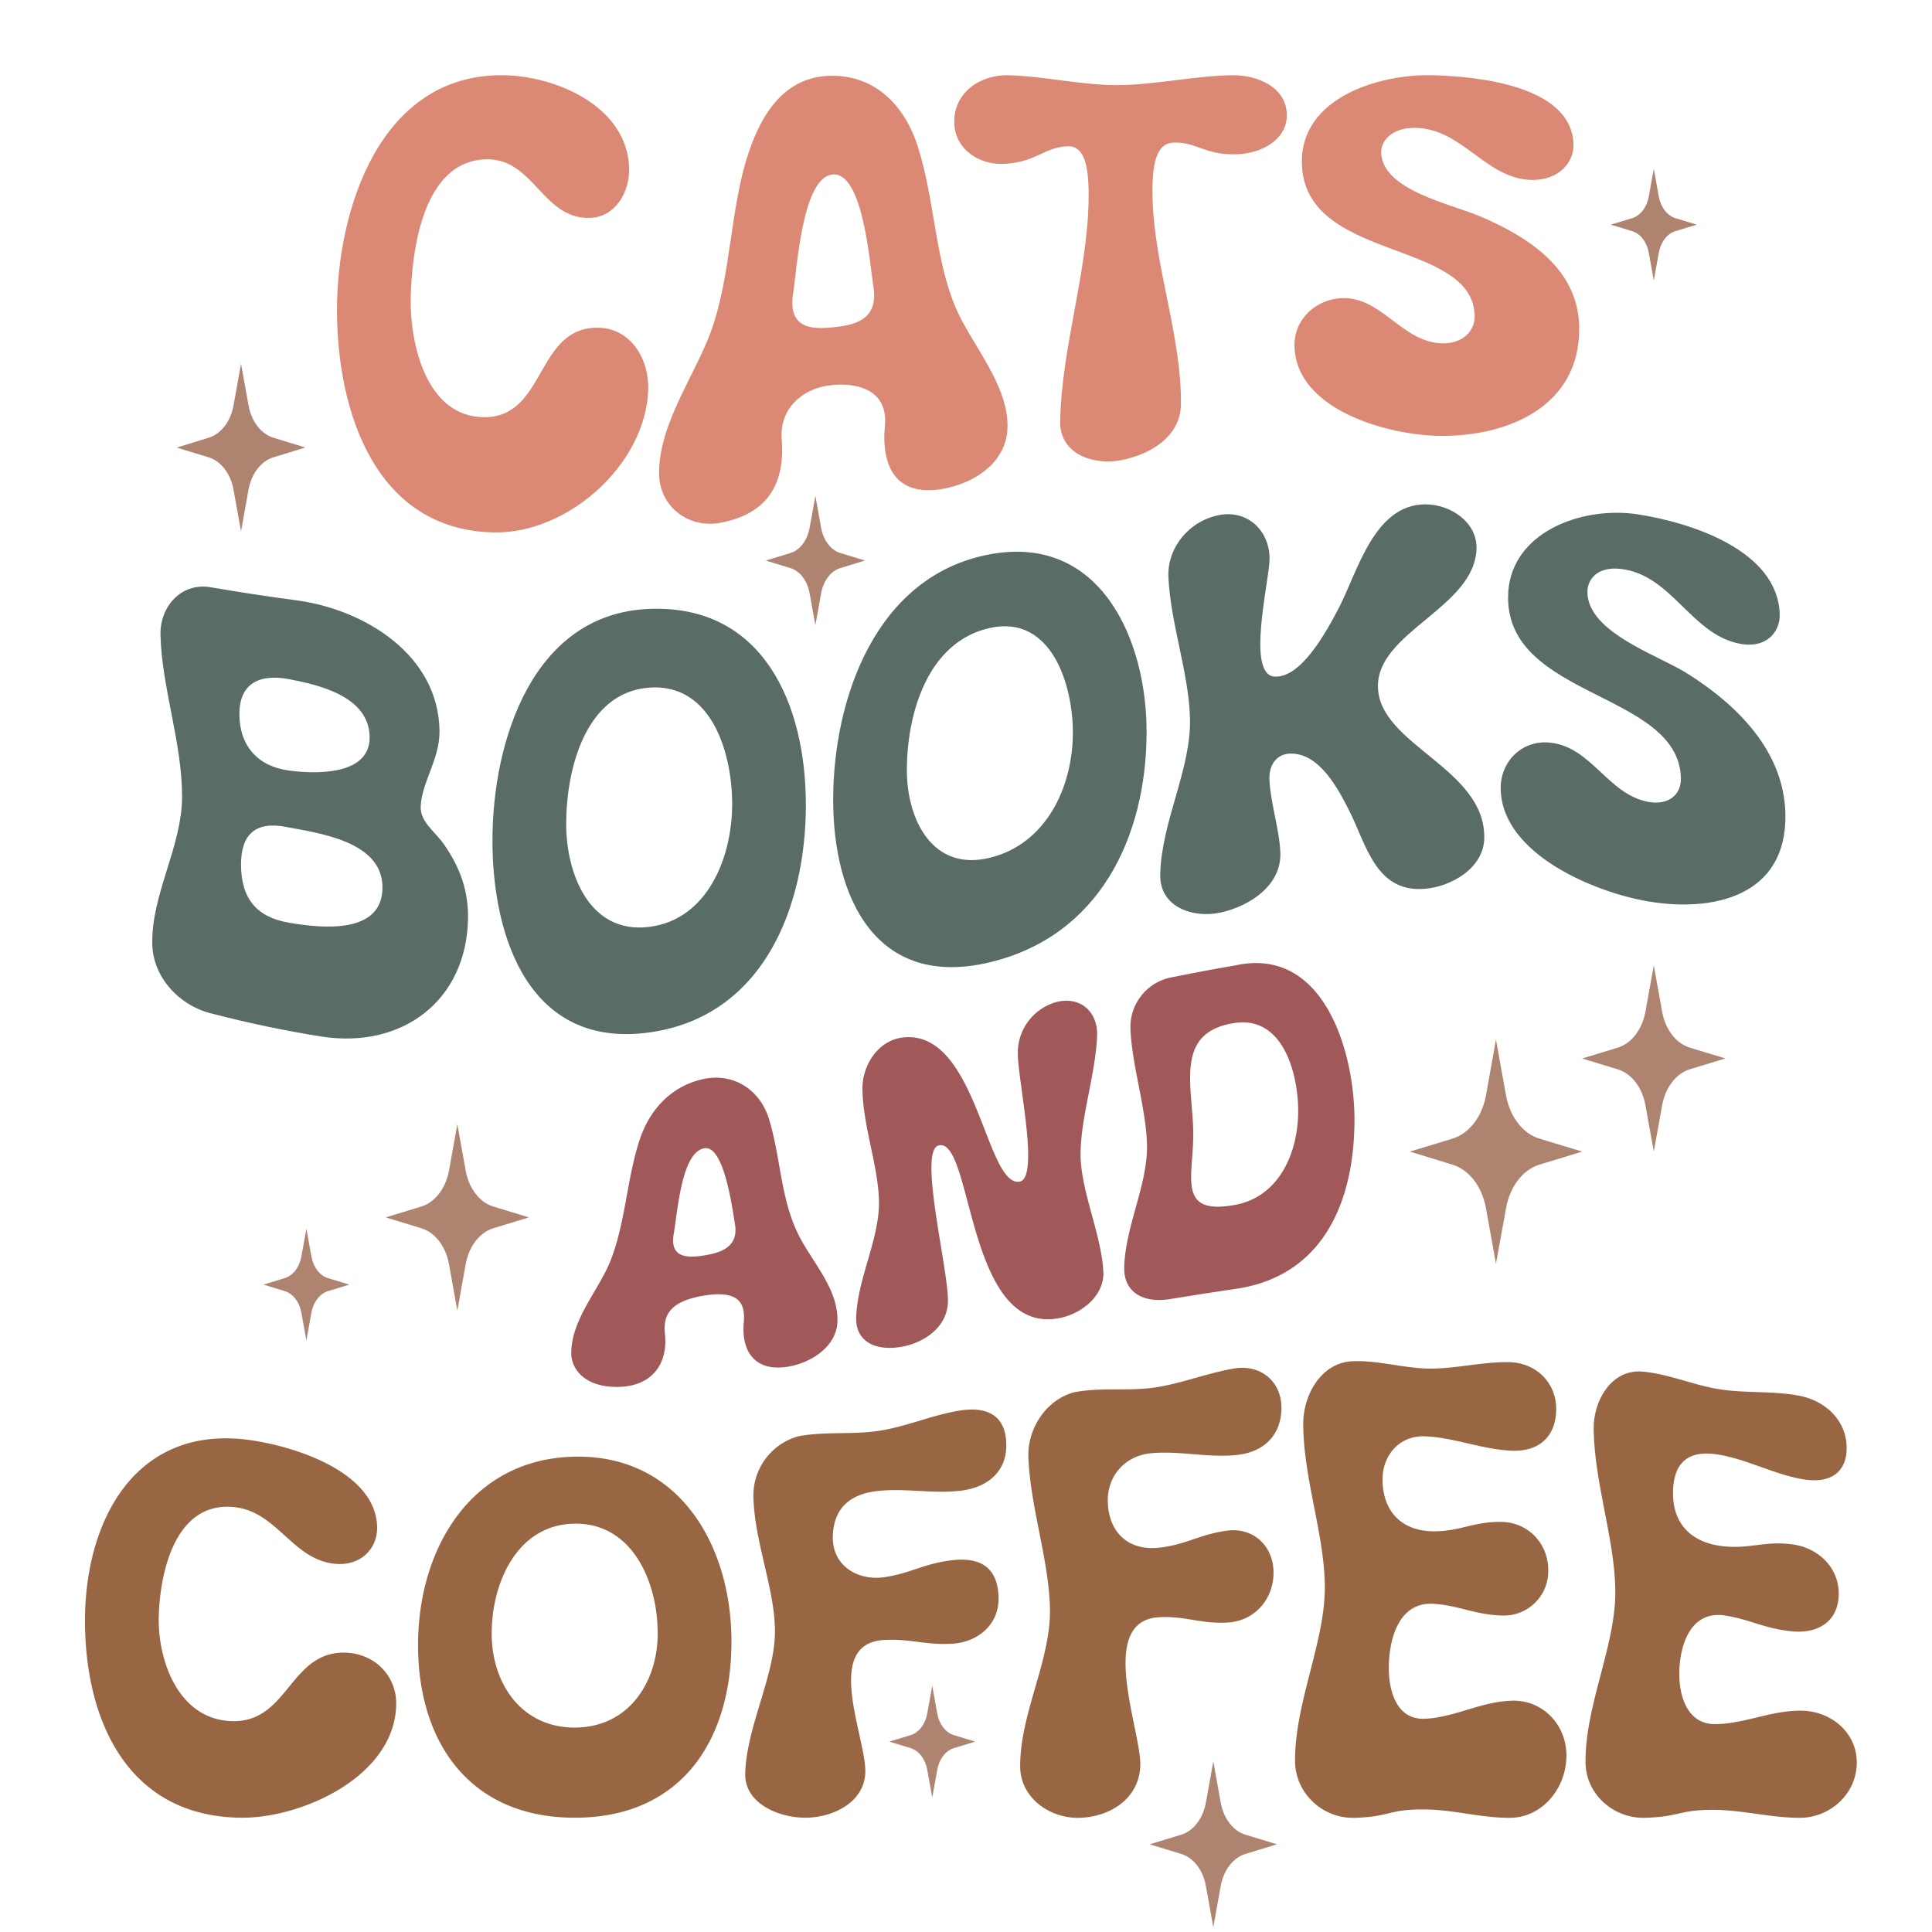
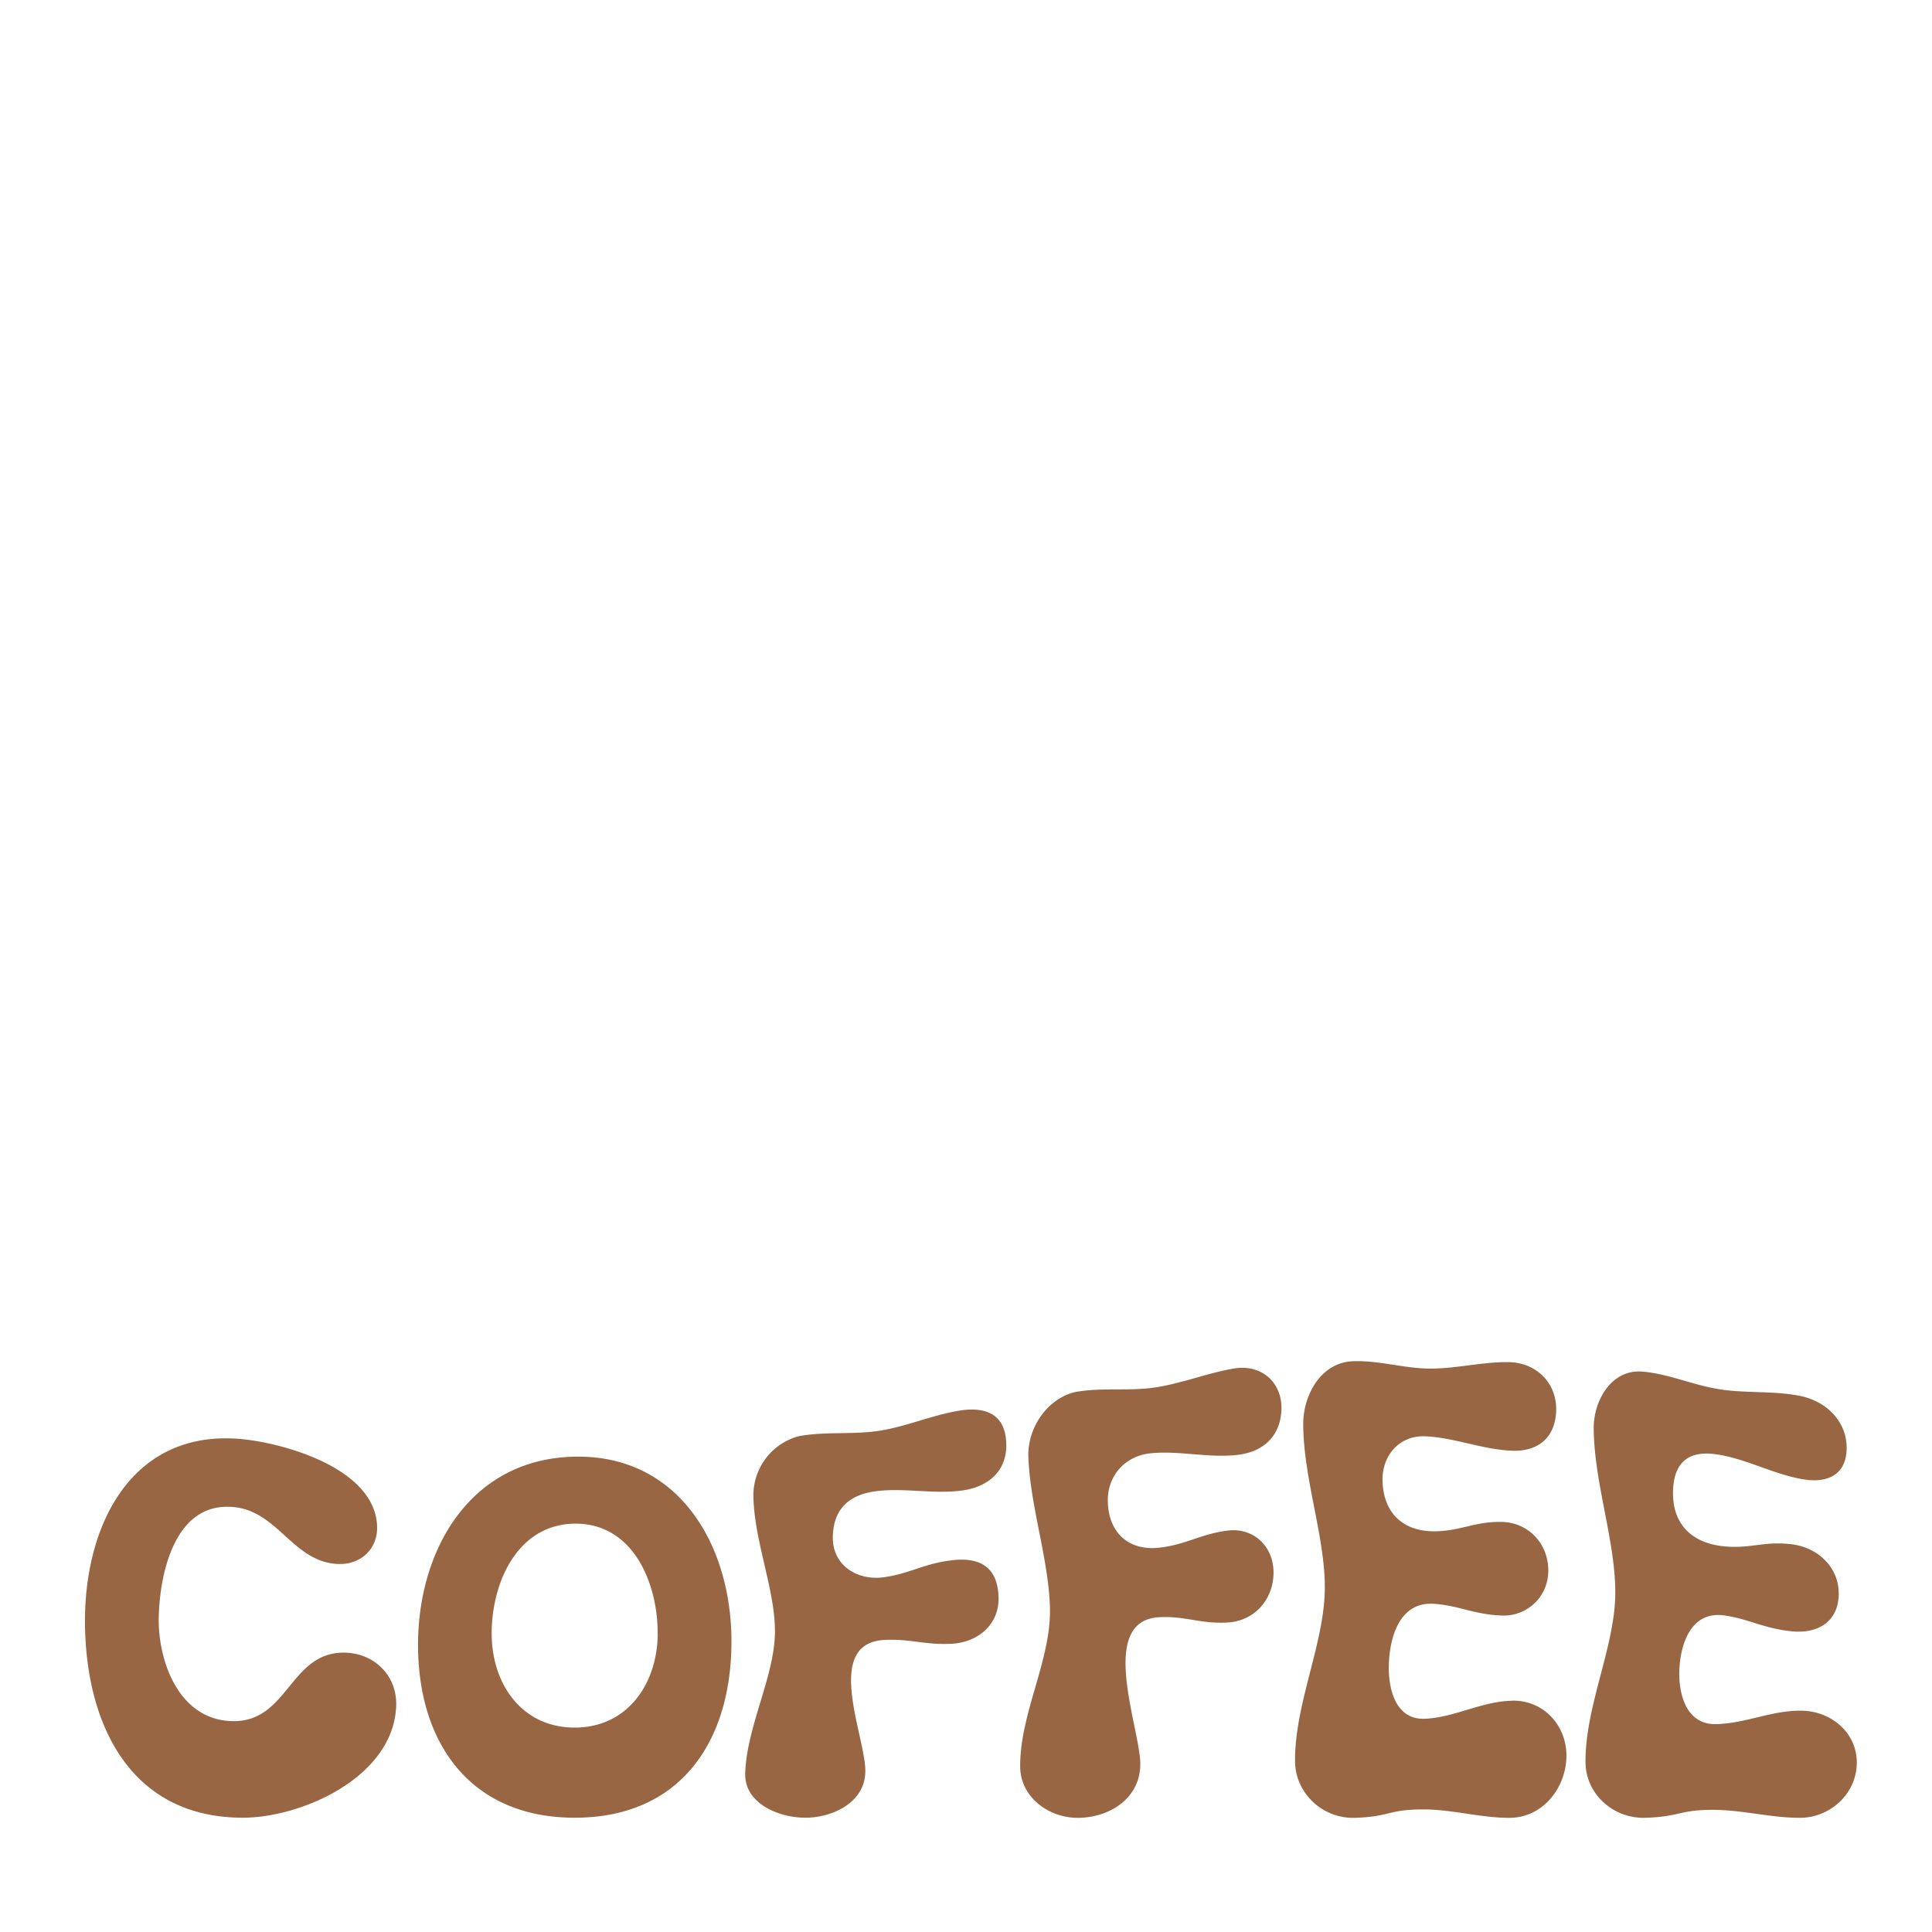
<svg xmlns="http://www.w3.org/2000/svg" id="Layer_1" data-name="Layer 1" viewBox="0 0 864 864">
  <defs>
    <style>.cls-1{fill:#db8875;}.cls-2{fill:#5a6c66;}.cls-3{fill:#964;}.cls-4{fill:#a05859;}.cls-5{fill:#ae8471;}</style>
  </defs>
  <title>Book</title>
-   <path class="cls-1" d="M289.88,174.44c-1.21,33.51-36.15,64.36-69.1,63.66-53.3-1.13-70.07-54.63-70.08-99.46,0-45.12,19.36-105.35,74-105,23.86.16,55.77,13.92,56.65,41.41.33,10.57-6,22.19-17.83,22.4-20.84.36-24.87-26.38-45.66-26.21-29.07.24-33.75,41.7-34.19,61.93-.43,19.82,6.65,53.21,32.72,53.39,27.94.19,23-40.19,50.92-40C282.14,146.63,290.38,160.68,289.88,174.44Zm137.47-36.92c6.9,16.29,23.92,34.71,23.2,54-.56,14.88-13.78,23.92-27.35,26.79-22.26,4.71-29.24-9.37-27.47-28,1.35-14.21-9.65-19.26-23.07-18.16-14.05,1.16-24.17,10.8-23.08,24.36,1.6,19.87-6.4,33.36-27.47,37.29-14.2,2.65-27-7.18-27.35-21.48-.48-22.32,16.09-44.52,23.2-64.14,9.08-25.09,8.5-55.25,16.85-80,5.82-17.29,16.25-34.56,37.85-34.3,19.36.23,32.15,13.83,37.84,31.81C418,89.29,418.08,115.62,427.35,137.52Zm-36.75-9.28C388.92,117.78,386,77.42,372.66,78c-13.86.63-16.21,41.9-18,53.37-2.43,16,9,15.92,18,15S393,143.35,390.6,128.24ZM551.39,33.65c-16.49.15-33.47,4.1-50.3,4.4s-33.58-4-50.3-4.4c-12.34-.27-24.16,7.62-24.05,20.93.1,12,11,19.25,22.22,18.71,14.46-.69,18-7.5,28.45-7.88,7.93-.29,9.71,9.66,9.4,24.76-.67,32.49-12.07,65.46-12.7,98.27-.28,14.69,14.87,19.67,27,17.4,13.06-2.44,26.8-10.48,27-24.92.39-30.36-12-62-12.69-92.48-.36-14.62,1.46-24.41,9.4-24.68,10.5-.35,13.92,5.76,28.44,5.22,11.11-.41,22.26-6.64,22.22-17.47C575.41,38.84,562.12,33.55,551.39,33.65ZM662,96.78c-13.34-5.67-43.23-11.58-44.32-28.11-.35-5.43,4.41-11.53,15-11.49,21.13.08,31.68,22.73,52,23.27,13,.34,19.24-8.46,19-15.81-.71-26.72-44-30.5-63.12-31-23.57-.61-58.91,9.93-58.36,39.23.82,44.32,75.93,33.8,77.28,68.06.3,7.62-6,12.73-14.28,12.62-18.06-.25-27.08-20.7-44.81-20.22-11.75.31-21.75,9.34-21.49,21.43.62,28.86,42.56,40,65.32,40.18,30.47.25,62.54-13.44,62-48.57C705.94,120.37,683.63,106,662,96.78Z" />
-   <path class="cls-2" d="M188.13,360.54c.47-10.59,8.52-21.08,8.42-33.46-.26-34.17-33.55-54.64-64.22-58.64-12.52-1.67-24.91-3.55-37.36-5.69C81.39,260,71.42,271,71.77,284.06c.64,23.73,9.65,48,9.65,72.07,0,22.68-13.86,43.76-13.31,66.29.36,14.83,12.31,27.52,26.86,30.92,16.25,4.21,32.39,7.59,49,10.24,35.91,5.48,64.53-16,65.32-52.46.28-12.71-3.53-23.09-10.61-33.33C194.42,371.67,187.81,367.55,188.13,360.54ZM129.4,303.75c13.53,2.59,35.53,7.77,35.9,25.67.36,17.72-24.81,16.66-35.9,15.2-14.07-1.84-22.21-11-22.34-25S116,301.19,129.4,303.75Zm-.24,108.88c-14.48-2.49-21.28-10.9-21.37-25.72-.08-13.86,6.51-19.74,20.15-17.11,14.37,2.77,42.54,6.25,43.09,26.42C171.64,418.45,142.92,415,129.16,412.63ZM290.31,272.3c-52.3,2.11-70.08,59.36-70.08,103.61,0,43.9,16.82,93.16,70.08,85.81,50.88-7,70-55.8,70.08-101.51C360.44,314.66,341.13,270.26,290.31,272.3Zm0,142.21c-26.84,3.34-37.12-24-37.11-46,0-24.15,8.43-58.83,37.11-61,28.23-2.14,37.32,29.93,37.12,52.82C327.23,383.51,316.43,411.26,290.31,414.51ZM442.68,247.89c-50.73,9.41-70.05,64-70.08,109.81,0,43.66,19.12,84.83,70.08,72.63,48.92-11.71,70-55.9,70.08-102.9C512.83,285.82,492,238.72,442.68,247.89Zm0,135.71c-25.78,6.33-37.15-17.28-37.12-39.13,0-25.23,9.2-57.46,37.12-63.64,27.73-6.14,37.33,26,37.11,47.43C479.55,352.36,467.73,377.45,442.68,383.6Zm221.1-8.84c-.19,13.38-14.66,21.83-26.86,22.74-21.8,1.61-26-20.09-33.45-34.78-5.05-9.93-13.61-26.56-27.11-25.68-4.45.29-9,3.9-8.66,11.76.5,10.54,4.54,22.3,4.88,32.71.46,14.18-13.34,23.7-26.86,26.61-12.09,2.61-27.15-2.33-26.86-17,.46-23.63,13.9-47.07,13.31-69.93-.53-20.43-8.76-42.5-9.65-63.21-.57-13.33,9.7-25.44,23.2-27.73,12.85-2.18,22.57,7.87,22,20.58-.51,10.78-10.38,51.3,2.44,51.76,11.76.43,22.74-19.55,28.57-30.73,8.36-16,15.66-46.18,38.58-46.31,11.42-.06,23.29,8,23,19.79-.77,26.51-44.84,37.27-44.08,62.09C617,333.28,664.23,343.55,663.78,374.76ZM798.44,364c.76,36.61-32,44.26-62,39-23.56-4.15-64.57-21.05-65.32-49.94-.32-12.13,9.11-22,21.49-21,19.11,1.5,26.29,23.39,44.81,26.59,8.27,1.44,14.57-2.82,14.28-10.95-1.35-38.26-77.31-35.44-77.28-80.48,0-29,32.9-41.18,58.36-37.15,23.23,3.67,62.18,15.89,63.12,44.57.26,8-6.12,16-19,13-21.05-4.93-29.57-30.54-52-33.21-10.58-1.26-15.21,4.74-15,10.74.58,17.76,31.37,27.74,44.32,35.81C776.78,315.09,797.86,335.86,798.44,364Z" />
  <path class="cls-3" d="M177.18,762.52c-.78,32-42.23,50.55-69.1,50.37-50.74-.33-70-43.09-70.08-88,0-45.37,22.9-88.12,74-80.85,20.12,2.87,55.82,14.22,56.65,38.56.33,9.68-6.95,17.39-17.83,16.81-19.6-1.06-26.42-23.13-45.66-25.37C78.1,670.88,71.53,703.8,71,722.7c-.57,19.4,8.54,46.32,32.72,47,25.38.73,25.79-31.46,50.92-30.62C167.52,739.53,177.51,749.39,177.18,762.52Zm149.93-28.43c0,44.35-22.55,78.8-70.08,78.8-46.75,0-70.06-33.46-70.08-77.24,0-42.8,23.5-83.34,70.08-84.22C304.05,650.54,327.14,691.57,327.11,734.09Zm-33-3.42c.15-22.41-10.85-49.6-37.11-49.28-26,.32-37.27,27-37.12,49.51.15,22.05,13.34,41.68,37.12,41.68S294,752.77,294.14,730.67Zm97.43-63.77c12.84-1.69,25.75,1.41,38.7-.34,12.06-1.63,19.78-8.91,19.78-20.14,0-14.32-9.55-17.47-21.12-15.56-12,2-23.13,6.91-35,8.88-11.61,1.91-23.41.45-35,2.24a18.22,18.22,0,0,0-3.67.9,27.41,27.41,0,0,0-18.31,25.93c.25,20.34,9.88,42.43,9.64,61.35-.25,19.67-12.71,42.23-13.3,62.92-.39,13.5,15.12,19.82,26.86,19.81,12.34,0,27-6.93,26.86-21.06-.13-15.9-18.88-57,8.54-58.43,11.64-.63,18.11,2.37,30.28,1.68,11.45-.66,21.07-8.52,20.76-20.7-.37-14.3-9.16-18-20.76-16.63-12.45,1.42-18.79,5.91-30.28,7.57-12.07,1.75-23.54-5.24-23.07-18.43C372.85,674.11,380.53,668.34,391.57,666.9ZM551.87,612c-11.63,1.94-23.13,6.59-35,8.43-11.63,1.8-23.4,0-35,1.93a16.75,16.75,0,0,0-3.67.95c-11.57,4.28-18.7,16.61-18.31,28.15.75,22,9.11,45.76,9.65,67.64.57,23.33-13.52,47.24-13.31,71.07.12,13.86,13.37,23.29,26.86,22.76,14.09-.54,26.83-9.23,26.86-24,0-16-19.5-64.3,8.54-65.71,11.66-.59,18.11,3,30.28,2.4s20.64-10.25,20.76-22.11-8.81-20.57-20.76-19-18.45,6.29-30.28,7.61c-13.92,1.57-22.76-6.86-23.07-20.64-.26-11.52,7.76-20.43,19.17-21.56,12.84-1.28,25.7,2.17,38.7.73,12-1.34,19.41-8.74,19.78-20.4C573.38,617.76,563.69,610,551.87,612Zm124.4,148.58c-13.62.24-25.35,7.34-38.82,8.05s-16.59-13.53-16.36-23.78c.26-11.9,4.4-28.73,20.27-27.61,11.19.79,18,4.83,30.27,5.23a19.88,19.88,0,0,0,20.76-20.34c0-11.72-8.86-21.28-20.76-21.52-12.35-.25-18.46,4.16-30.27,4.2-14.12,0-22.66-8.37-23.08-22.4-.34-11.38,7.44-20.61,19.17-20.08,13,.58,25.48,5.91,38.7,6.43,12,.47,19.48-6.16,19.78-18,.32-12.39-9-21.39-21.12-21.6-11.64-.2-23.28,2.86-35,2.88s-23.37-3.8-35-3.28c-14,.64-22,15-22,28,.06,24.72,9.87,50.61,9.65,73.86-.23,24.4-13.49,51.39-13.31,77,.1,14.3,12.29,25.81,26.86,25.32,15.81-.52,14.79-3.79,30.52-3.76,13.06,0,25.87,3.86,38.7,3.76,15-.11,25.64-13.94,25.28-28.6C700.12,771.11,690,760.3,676.27,760.54Zm154.08,26.84c-.42-12.87-11.52-22-24.18-22.38-13.45-.39-25.52,5.77-38.82,6-13,.28-16.58-13-16.36-23.33.25-11.57,4.75-27.53,20.27-25.26,11.07,1.63,17.82,5.93,30.28,7.1,11.59,1.09,20.73-4.47,20.75-16.9,0-11.89-9.44-20.55-20.75-22-12.4-1.61-18.44,2-30.28.9-13.93-1.27-23.13-9.25-23.08-23.86.06-14.95,8.21-18.88,19.17-17.34,13.28,1.86,25.37,8.82,38.7,11.15,12,2.1,19.65-2.64,19.78-13.68.15-12.5-9.48-21.38-21.12-23.62s-23.4-1.11-35-2.8c-11.91-1.72-23.1-6.92-35-8-14-1.3-22.07,12.89-22,25.36.19,24.68,9.88,50.81,9.65,74.11-.23,23.83-13.5,50.2-13.31,75.24.11,14.26,12.49,25.31,26.86,24.82,15.8-.53,14.8-3.62,30.52-3.55,13,.06,25.85,3.64,38.71,3.55C818.82,812.81,830.82,801.71,830.35,787.38Z" />
-   <path class="cls-4" d="M343.89,500.41c-4-13-15.68-20.61-28.91-17.94-14.44,2.91-24.37,13.47-28.92,27.25-5.71,17.31-6.33,36.76-12.87,53.66-5.19,13.4-17.6,26.33-17.72,41.64-.06,6.93,5.66,15.41,20.89,15.21s22.43-10.29,21-23.75c-.85-8,1.86-14.58,17.63-17.11s18.36,3.73,17.63,12c-1.17,13.13,5.13,22.78,21,19.59,9.76-2,20.73-9.11,20.9-20.29.22-14.84-11.59-26.39-17.73-39.08C349,535.51,349.1,517.31,343.89,500.41Zm-28.91,61c-6.81,1.12-15.57,1.6-13.71-9.42s3.58-36.72,13.71-38.48c8.7-1.51,12.45,26.29,13.71,34C330.42,558,321.79,560.29,315,561.42Zm178.44,7.09c.65,10.9-9.82,19.36-20.52,21.12-40.78,6.68-37.81-80.9-53.07-77.4-9.3,2.13,4.07,54.24,4.1,69.41,0,12.32-11.47,19-20.52,20.62-12.22,2.2-20.78-2.59-20.52-12.87.45-17.77,10.86-35.87,10.17-53.22-.63-15.77-7.13-32.73-7.37-49.09-.16-10.55,6.89-21.61,17.72-23.05,33.37-4.42,37.26,66.48,52.42,64.43,9.24-1.24-.51-44.37-.65-57.1A23.52,23.52,0,0,1,472.9,448c10.35-2.34,18.2,4.45,17.72,15.46-.74,17.34-7.65,37.29-7.37,53.59C483.53,533,492.44,551.91,493.42,568.51Zm58.77-136.72c-11.56,2-17.35,3.12-28.91,5.42a22.61,22.61,0,0,0-17.73,23.09c.73,16.47,6.74,34.41,7.37,50.83.7,18.14-9.73,37.1-10.16,55.7-.26,10.91,8.3,16.12,20.52,14.13,11.56-1.88,17.35-2.79,28.91-4.5,39.74-5.55,53.5-39.37,53.54-75.66C605.77,470.88,592.29,422.78,552.19,431.79Zm0,107.07c-25.85,4.69-18.54-12.35-18.56-31.61,0-21-9-45.69,18.56-49.76,22-3.26,28.55,23.47,28.36,40.14C580.33,515.82,571.92,535.28,552.19,538.86Z" />
-   <path class="cls-5" d="M688.44,509.2,707.56,515l-19.12,5.83c-7.41,2.26-13.19,9.78-14.92,19.41L669,565.16l-4.48-24.89c-1.74-9.63-7.52-17.15-14.92-19.41L630.51,515l19.13-5.83c7.4-2.25,13.18-9.78,14.92-19.41L669,464.9l4.48,24.89C675.25,499.42,681,507,688.44,509.2Zm67.27-40.68c-6.16-1.88-11-8.13-12.4-16.14l-3.73-20.68-3.72,20.68c-1.44,8-6.25,14.26-12.4,16.14l-15.9,4.85,15.9,4.84c6.15,1.88,11,8.13,12.4,16.14L739.58,515l3.73-20.68c1.44-8,6.24-14.26,12.4-16.14l15.89-4.84ZM367.22,236.12l-2.58-14.36-2.59,14.36c-1,5.56-4.33,9.89-8.6,11.2l-11,3.36,11,3.36c4.27,1.3,7.6,5.64,8.6,11.2l2.59,14.36,2.58-14.36c1-5.56,4.34-9.9,8.61-11.2l11-3.36-11-3.36C371.56,246,368.22,241.68,367.22,236.12Zm178.69,570-3.31-18.41-3.32,18.41c-1.28,7.12-5.56,12.68-11,14.35l-14.15,4.31,14.15,4.32c5.47,1.66,9.75,7.23,11,14.35l3.32,18.41,3.31-18.41c1.28-7.12,5.56-12.69,11-14.35l14.15-4.32-14.15-4.31C551.47,818.8,547.19,813.24,545.91,806.12Zm-409.34-606-14.29-4.36c-5.53-1.68-9.85-7.3-11.14-14.5l-3.35-18.6-3.35,18.6c-1.29,7.2-5.61,12.82-11.14,14.5L79,200.16l14.29,4.35c5.53,1.69,9.85,7.31,11.14,14.5l3.35,18.6,3.35-18.6c1.29-7.19,5.61-12.81,11.14-14.5Zm71.68,323.32-3.73-20.68-3.72,20.68c-1.44,8-6.25,14.26-12.4,16.14l-15.9,4.84,15.9,4.85c6.15,1.87,11,8.13,12.4,16.13l3.72,20.69,3.73-20.69c1.44-8,6.24-14.26,12.4-16.13l15.89-4.85-15.89-4.84C214.49,537.74,209.69,531.49,208.25,523.48Zm-69,38.46-2.23-12.41-2.24,12.41c-.86,4.8-3.74,8.55-7.43,9.68l-9.54,2.9,9.54,2.91c3.69,1.13,6.57,4.88,7.43,9.68l2.24,12.41,2.23-12.41c.87-4.8,3.75-8.55,7.44-9.68l9.54-2.91-9.54-2.9C143,570.49,140.15,566.74,139.28,561.94ZM737.35,113.05l2.23,12.41,2.24-12.41c.86-4.81,3.74-8.56,7.44-9.68l9.53-2.91-9.53-2.9c-3.7-1.13-6.58-4.88-7.44-9.68l-2.24-12.41-2.23,12.41c-.87,4.8-3.75,8.55-7.44,9.68l-9.54,2.9,9.54,2.91C733.6,104.49,736.48,108.24,737.35,113.05ZM419.14,766.28l-2.23-12.41-2.24,12.41c-.86,4.8-3.74,8.55-7.44,9.68l-9.53,2.9,9.53,2.91c3.7,1.13,6.58,4.88,7.44,9.68l2.24,12.41,2.23-12.41c.86-4.8,3.75-8.55,7.44-9.68l9.53-2.91-9.53-2.9C422.89,774.83,420,771.08,419.14,766.28Z" />
</svg>